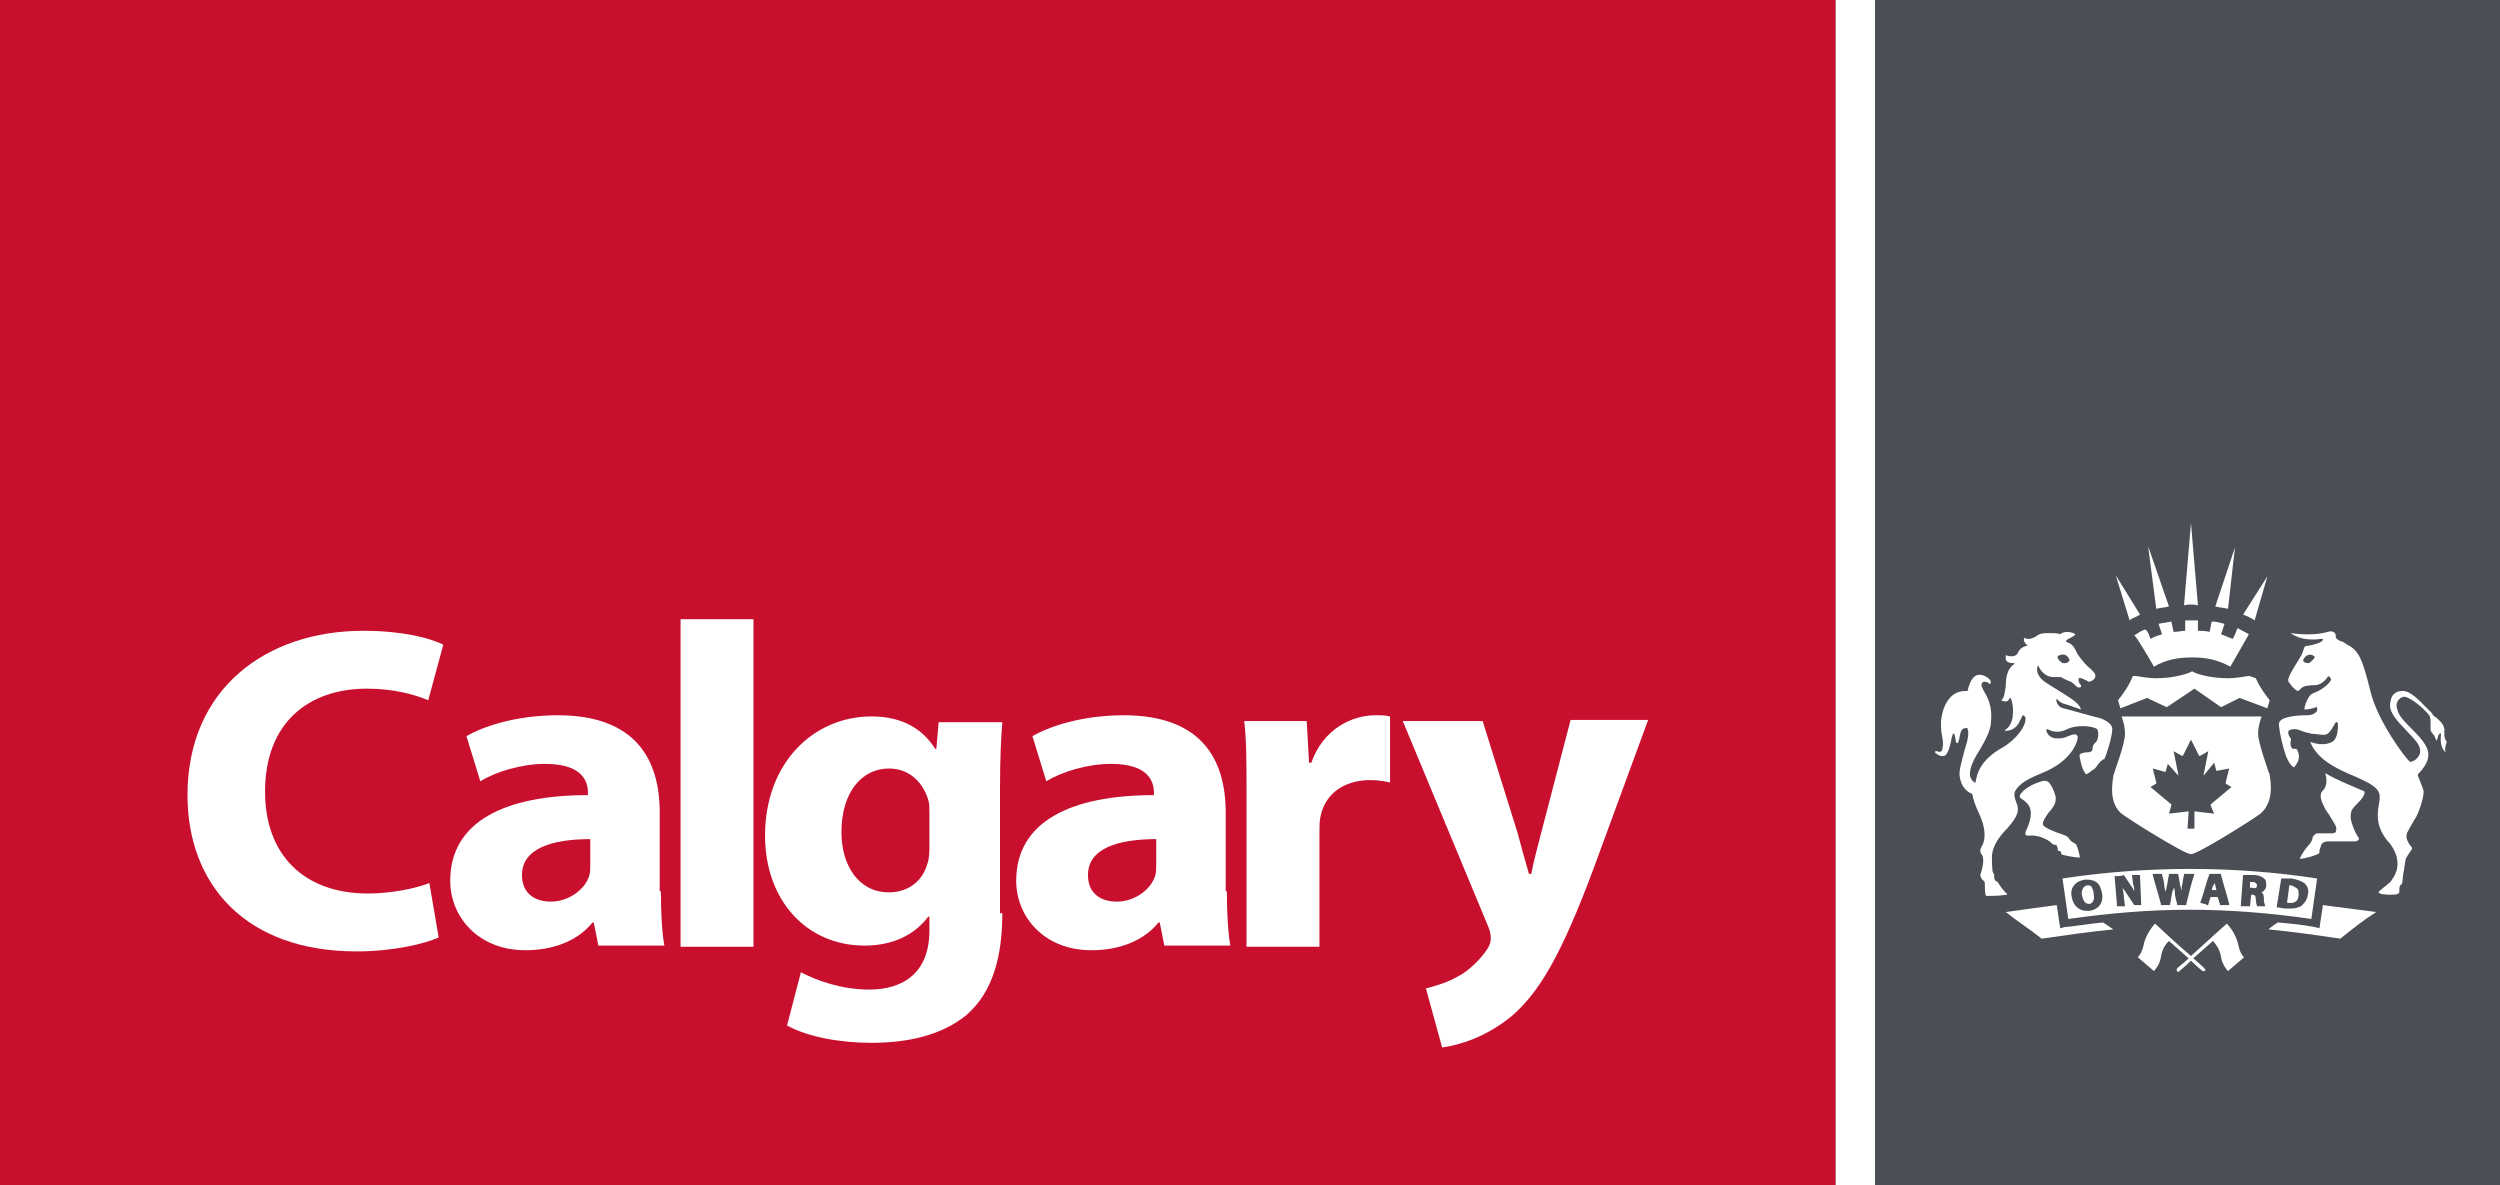
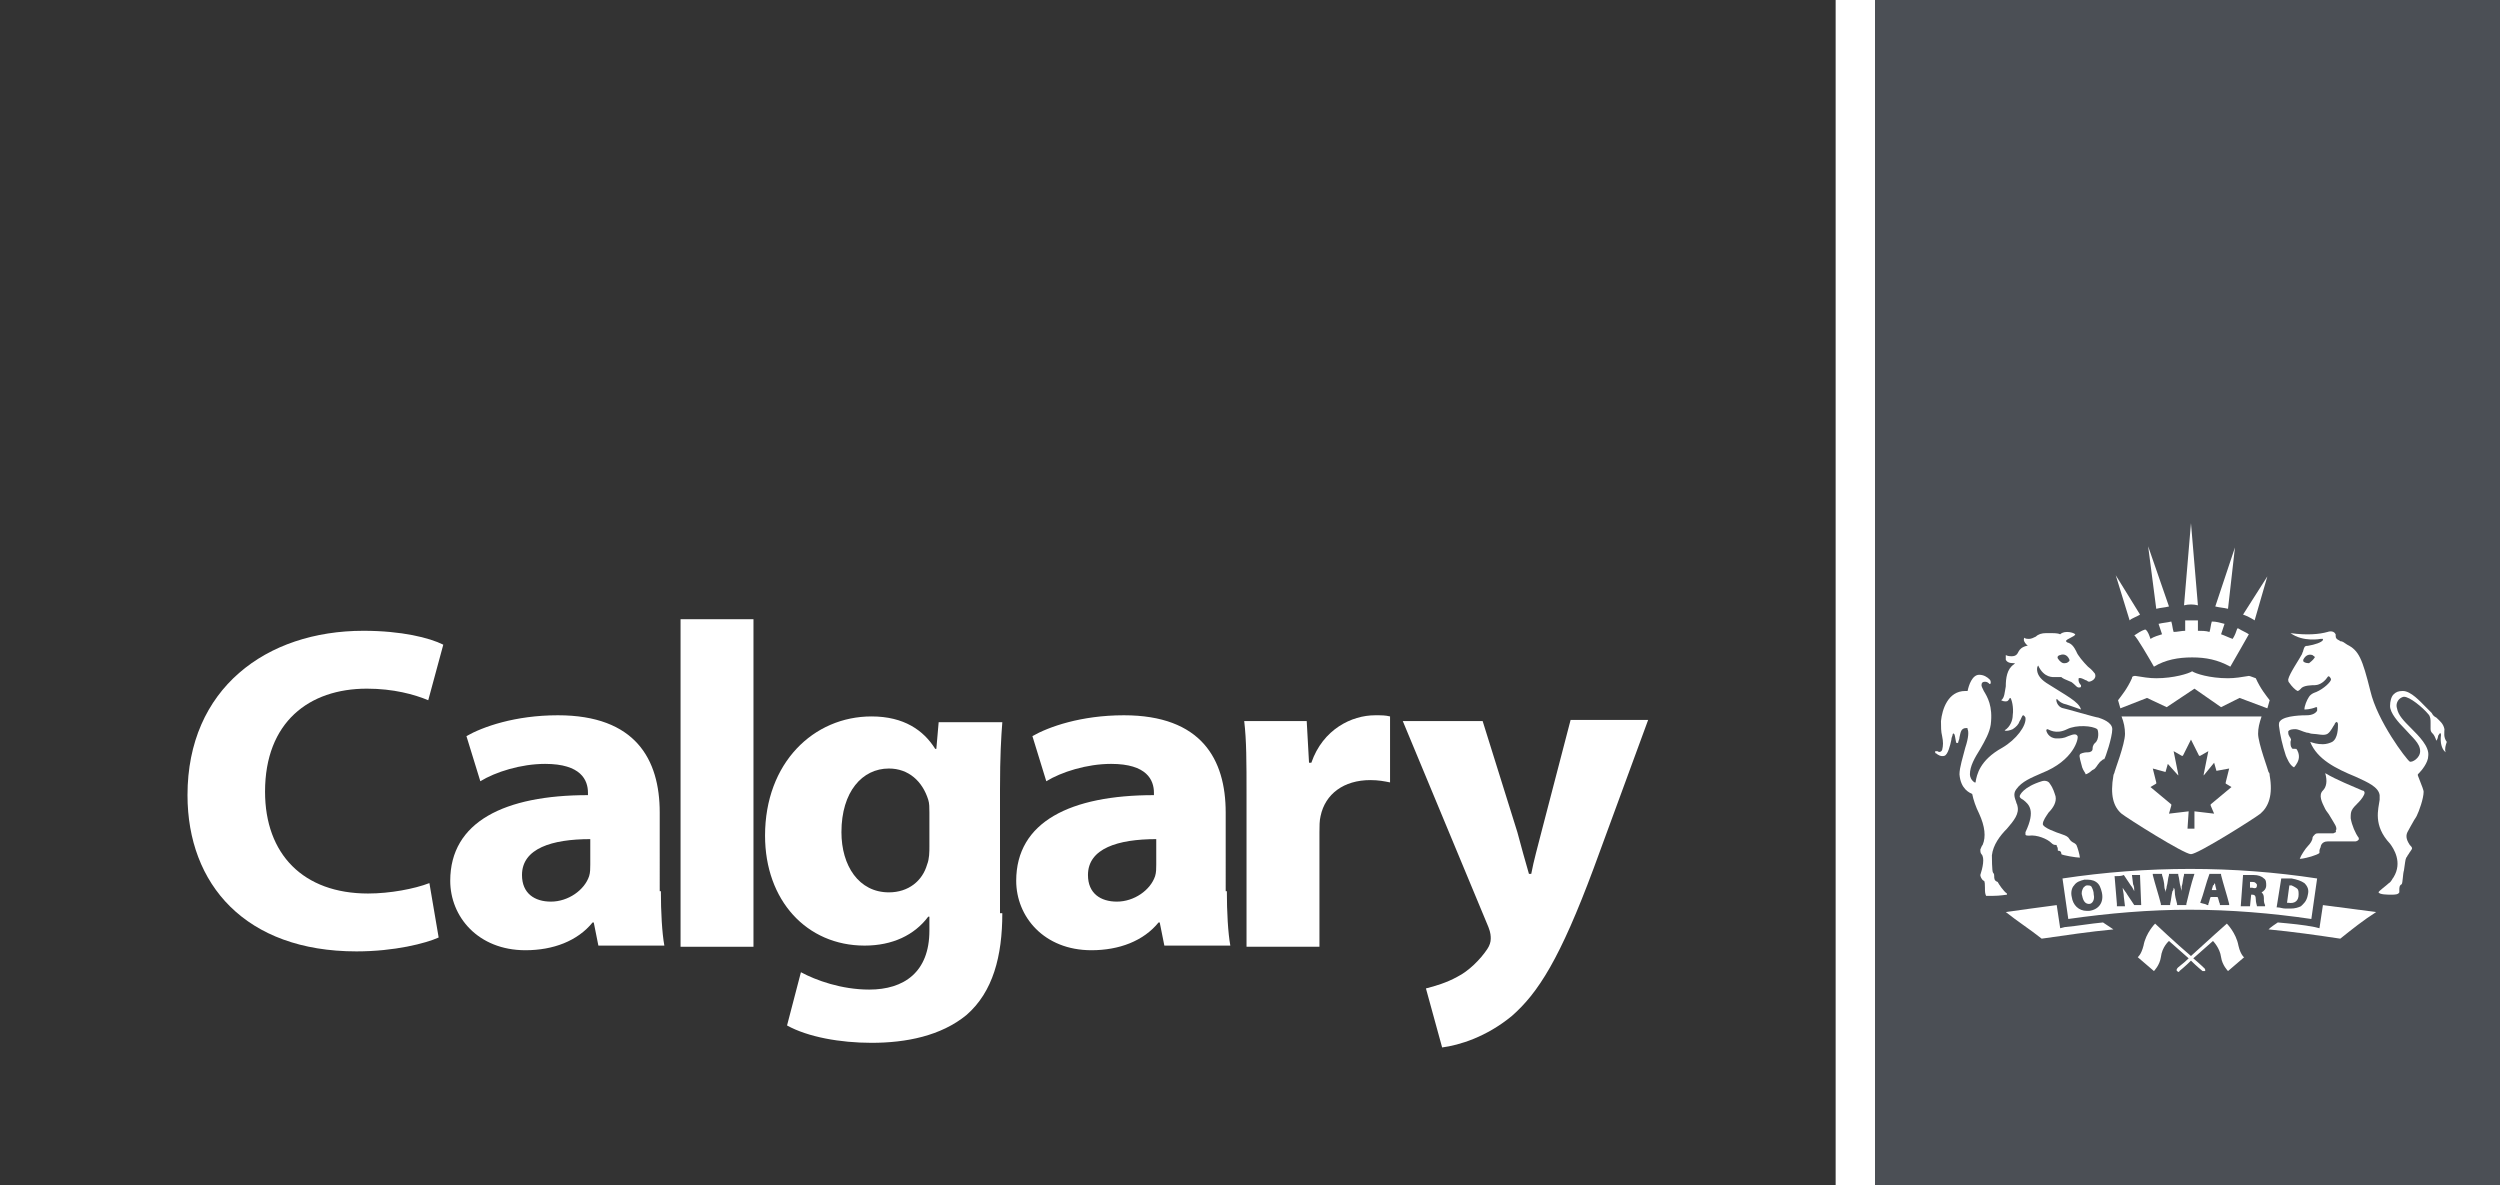
<svg xmlns="http://www.w3.org/2000/svg" version="1.1" id="CoC" x="0px" y="0px" viewBox="0 0 216 102.4" style="enable-background:new 0 0 216 102.4;" xml:space="preserve">
  <rect x="0" y="0" width="216" height="102.4" fill="#333333" stroke="none" />
  <style type="text/css">
	.st0{fill:#C8102E;}
	.st1{fill:#4B4F55;}
	.st2{fill:#FFFFFF;}
</style>
  <g>
-     <rect x="0" y="0" class="st0" width="158.6" height="102.4" />
    <rect x="162" y="0" class="st1" width="54" height="102.4" />
    <g>
      <g>
        <path class="st2" d="M37.9,81c-1.1,0.5-3.8,1.2-7.1,1.2c-9.6,0-14.6-5.8-14.6-13.5c0-9.2,6.8-14.2,15.2-14.2     c3.3,0,5.7,0.6,6.9,1.2L37,60.5c-1.2-0.5-3-1-5.3-1c-5,0-8.8,2.9-8.8,8.9c0,5.4,3.3,8.8,8.9,8.8c1.9,0,4-0.4,5.3-0.9L37.9,81z" />
        <path class="st2" d="M51,72.5c-3.3,0-5.9,0.8-5.9,3.1c0,1.6,1.1,2.3,2.5,2.3c1.5,0,2.9-1,3.3-2.2c0.1-0.3,0.1-0.7,0.1-1V72.5z      M57.1,77c0,1.8,0.1,3.6,0.3,4.7h-5.7l-0.4-2h-0.1c-1.3,1.6-3.4,2.4-5.8,2.4c-4.1,0-6.5-2.9-6.5-6c0-5.1,4.7-7.4,11.9-7.4v-0.2     c0-1.1-0.6-2.5-3.7-2.5c-2.1,0-4.3,0.7-5.6,1.5l-1.2-3.9c1.4-0.8,4.2-1.8,7.9-1.8c6.7,0,8.8,3.8,8.8,8.4V77z" />
      </g>
      <rect x="58.8" y="53.5" class="st2" width="6.3" height="28.3" />
      <g>
        <path class="st2" d="M80.3,70.2c0-0.4,0-0.8-0.1-1.1c-0.5-1.6-1.7-2.7-3.4-2.7c-2.3,0-4.1,2-4.1,5.5c0,2.9,1.5,5.2,4.1,5.2     c1.7,0,2.9-1,3.3-2.4c0.2-0.5,0.2-1.1,0.2-1.6V70.2z M86.6,78.9c0,3.7-0.8,6.8-3.1,8.8c-2.2,1.8-5.2,2.4-8.2,2.4     c-2.7,0-5.5-0.5-7.3-1.5l1.2-4.6c1.3,0.7,3.5,1.5,5.9,1.5c3,0,5.2-1.5,5.2-5.1v-1.2h-0.1c-1.2,1.6-3.1,2.5-5.5,2.5     c-5,0-8.6-3.9-8.6-9.5c0-6.3,4.2-10.3,9.2-10.3c2.8,0,4.5,1.2,5.5,2.8h0.1l0.2-2.3h5.5c-0.1,1.3-0.2,2.9-0.2,5.8V78.9z" />
        <path class="st2" d="M99.9,72.5c-3.3,0-5.9,0.8-5.9,3.1c0,1.6,1.1,2.3,2.5,2.3c1.5,0,2.9-1,3.3-2.2c0.1-0.3,0.1-0.7,0.1-1V72.5z      M106,77c0,1.8,0.1,3.6,0.3,4.7h-5.7l-0.4-2h-0.1c-1.3,1.6-3.4,2.4-5.8,2.4c-4.1,0-6.5-2.9-6.5-6c0-5.1,4.7-7.4,11.9-7.4v-0.2     c0-1.1-0.6-2.5-3.7-2.5c-2.1,0-4.3,0.7-5.6,1.5l-1.2-3.9c1.4-0.8,4.2-1.8,7.9-1.8c6.7,0,8.8,3.8,8.8,8.4V77z" />
        <path class="st2" d="M107.7,68.7c0-2.9,0-4.7-0.2-6.4h5.4l0.2,3.6h0.2c1-2.9,3.5-4.1,5.5-4.1c0.6,0,0.9,0,1.3,0.1v5.7     c-0.5-0.1-1-0.2-1.7-0.2c-2.3,0-3.9,1.2-4.3,3.1c-0.1,0.4-0.1,0.9-0.1,1.4v9.9h-6.3V68.7z" />
        <path class="st2" d="M128.1,62.3l3,9.6c0.3,1.1,0.7,2.6,1,3.6h0.2c0.2-1.1,0.6-2.5,0.9-3.7l2.5-9.6h6.7l-4.7,12.8     c-2.9,7.8-4.8,10.8-7.1,12.8c-2.2,1.8-4.5,2.5-6,2.7l-1.4-5.1c0.8-0.2,1.8-0.5,2.7-1c1-0.5,2-1.5,2.6-2.4     c0.2-0.3,0.3-0.6,0.3-0.9c0-0.2,0-0.5-0.2-1l-7.4-17.8H128.1z" />
      </g>
    </g>
    <rect x="158.6" y="0" class="st2" width="3.4" height="102.4" />
    <g>
      <path class="st2" d="M189.9,52.3l-0.6-7.1l-0.6,7.1C189.1,52.2,189.5,52.2,189.9,52.3" />
      <path class="st2" d="M198.6,77.3L198.6,77.3c0-0.2,0-0.4-0.1-0.5c-0.1-0.1-0.3-0.2-0.5-0.3c-0.1,0-0.1,0-0.2,0l-0.2,1.5    c0,0,0.1,0,0.1,0C198.3,78.1,198.6,77.8,198.6,77.3" />
      <path class="st2" d="M187.4,52.4l-1.8-5.2l0.7,5.4C186.7,52.5,187,52.5,187.4,52.4" />
      <path class="st2" d="M193.1,47.3l-1.7,5.1c0.4,0.1,0.7,0.1,1.1,0.2L193.1,47.3z" />
      <path class="st2" d="M180.7,76.6c-0.1-0.1-0.2-0.1-0.3-0.1c0,0,0,0-0.1,0c-0.1,0-0.2,0.1-0.3,0.2c-0.1,0.2-0.2,0.4-0.1,0.7    c0.1,0.5,0.3,0.7,0.6,0.7c0.3,0,0.5-0.4,0.4-0.8C180.9,77,180.8,76.8,180.7,76.6" />
      <path class="st2" d="M195,76.5c0-0.1,0-0.1-0.1-0.2c-0.1-0.1-0.2-0.1-0.3-0.1c-0.1,0-0.1,0-0.2,0l0,0.5l0.2,0    C194.9,76.8,195,76.7,195,76.5" />
      <path class="st2" d="M196.1,67c0-0.1,0-0.2-0.1-0.3c0-0.1-0.9-2.5-0.9-3.3c0-0.5,0.1-0.9,0.3-1.5h-12.1c0.2,0.5,0.3,1,0.3,1.5    c0,0.9-0.9,3.2-0.9,3.3c0,0.1-0.1,0.2-0.1,0.3c-0.3,1.7,0,2.7,0.7,3.3c0.5,0.4,5.4,3.5,6,3.5c0.6,0,5.5-3.1,6-3.5    C196,69.7,196.4,68.7,196.1,67z M191.3,70.3l-1.7-0.2l0,1.5h-0.1h-0.5h0l0.1-1.5l-1.7,0.2l0.2-0.7c0,0,0-0.1,0-0.1l-1.8-1.5    l0.5-0.3c0,0,0,0,0,0c0,0,0-0.1,0-0.1l-0.3-1.2l1.1,0.3l0.2-0.7l0.9,1c0,0,0,0,0,0c0,0,0-0.1,0-0.1l-0.4-2l0.7,0.4    c0.1,0,0.1,0,0.1,0c0,0,0,0,0,0l0.7-1.4l0.7,1.4c0,0,0,0,0,0c0,0,0,0,0.1,0l0.7-0.4l-0.4,2c0,0,0,0.1,0,0.1c0,0,0,0,0,0l0.9-1.1    l0.2,0.7l1.1-0.2l-0.3,1.2c0,0,0,0.1,0,0.1c0,0,0,0,0,0l0.5,0.3l-1.8,1.5c0,0,0,0.1,0,0.1L191.3,70.3z" />
      <path class="st2" d="M184.9,53.1l-2.1-3.4l1.2,3.9C184.2,53.4,184.6,53.3,184.9,53.1" />
      <path class="st2" d="M201.6,72c-0.3,0-1.2,0-1.3,0c-0.1,0-0.2,0-0.3,0.1c-0.1,0.1-0.2,0.2-0.2,0.3c0,0.2-0.2,0.5-0.4,0.7    c-0.2,0.2-0.6,0.8-0.7,1.1c0.1,0,0.3,0,1-0.2c0.3-0.1,0.6-0.2,0.7-0.3c0,0,0-0.1,0-0.2c0-0.1,0.1-0.3,0.1-0.3    c0-0.1,0.1-0.5,0.6-0.5l0.2,0c1.3,0,2.1,0,2.2,0c0.1,0,0.3-0.1,0.3-0.2c0,0,0,0,0-0.1c-0.3-0.4-0.6-1.1-0.7-1.7    c0-0.3,0-0.5,0.1-0.7c0.1-0.2,0.3-0.4,0.5-0.6c0,0,0.1-0.1,0.1-0.1c0.2-0.2,0.5-0.6,0.5-0.8c0,0,0-0.2-0.2-0.2    c-0.9-0.4-2.2-0.9-3.2-1.5c0.2,0.7,0.1,1.2-0.2,1.5c-0.4,0.4-0.1,1,0.2,1.6c0.1,0.2,0.3,0.4,0.4,0.6l0,0c0.4,0.7,0.7,1,0.5,1.3    C201.9,71.9,201.8,71.9,201.6,72" />
      <path class="st2" d="M191.4,76.5c0-0.1,0-0.1-0.1-0.2c0,0.1,0,0.2-0.1,0.2c0,0.1-0.1,0.3-0.1,0.4c0.1,0,0.2,0,0.4,0L191.4,76.5z" />
      <path class="st2" d="M199.5,57.3C199.5,57.3,199.4,57.3,199.5,57.3c-0.3,0-0.5-0.1-0.5-0.2c0-0.1,0-0.1,0-0.1    c0.2-0.4,0.5-0.5,0.8-0.4c0.1,0.1,0.2,0.1,0.2,0.2C199.8,57.1,199.6,57.2,199.5,57.3 M211.2,63c-0.1-0.5-0.4-0.7-0.7-1    c-0.2-0.1-0.3-0.2-0.4-0.4c-0.1-0.1-0.3-0.3-0.5-0.5c-0.5-0.5-1.3-1.4-2-1.4c-0.4,0-0.6,0.1-0.8,0.3c-0.2,0.2-0.3,0.6-0.3,1    c0,0.6,0.7,1.4,1.3,2c0.6,0.7,1.3,1.2,1.3,1.9c0,0.6-0.7,1-0.9,0.9c-0.3-0.2-2.8-3.5-3.4-6.1c-0.7-2.8-1-3.5-2-4    c-0.3-0.2-0.4-0.3-0.6-0.3c-0.1-0.1-0.2-0.1-0.3-0.2l0,0l0,0c-0.1-0.1-0.1-0.2-0.1-0.3c0,0,0-0.1,0-0.1c-0.2-0.4-0.7-0.2-0.7-0.2    c-0.7,0.2-1.8,0.3-3.2,0.1c1.1,0.8,2.6,0.5,2.6,0.5c0,0,0.1,0,0.2,0c0,0,0,0.1,0,0.1c-0.1,0.2-0.7,0.4-1.3,0.5    c-0.3,0-0.3,0.1-0.4,0.4c0,0.1-0.1,0.2-0.1,0.3l0,0c-0.2,0.4-1.1,1.7-1.2,2.2c0,0.1,0,0.2,0.1,0.3c0.2,0.3,0.5,0.6,0.7,0.7l0,0    c0.1,0,0.2-0.1,0.3-0.2c0.2-0.3,1-0.3,1.2-0.3c0.2,0,0.7-0.1,1.1-0.7c0.1-0.2,0.3,0.1,0.3,0.2c0,0.2-0.6,0.8-1.3,1.1    c0,0-0.4,0.1-0.6,0.4c-0.2,0.3-0.4,0.8-0.4,1.1c0.1,0,0.5,0,1-0.2c0,0,0,0,0,0c0.1,0,0.1,0,0.1,0.1c0,0,0,0.1,0,0.2    c-0.1,0.2-0.4,0.4-0.9,0.4c-0.2,0-1.9,0-2.3,0.5c-0.1,0.1-0.1,0.2-0.1,0.4c0.1,0.8,0.3,1.7,0.6,2.6c0.1,0.2,0.3,0.8,0.7,1    c0,0,0.3-0.3,0.4-0.7c0.1-0.4-0.1-0.8-0.2-0.9c0,0-0.1,0-0.1,0c-0.2,0-0.3,0-0.3-0.1c-0.1-0.1-0.1-0.3-0.1-0.5    c0-0.1,0.1-0.2,0-0.3c0-0.1-0.1-0.1-0.1-0.2c-0.1-0.1-0.1-0.3-0.1-0.4c0.1-0.2,0.5-0.2,0.6-0.2c0.3,0,0.6,0.2,1,0.3    c0.2,0,0.3,0.1,0.5,0.1c0.4,0,1,0.2,1.3,0c0.3-0.2,0.5-0.7,0.6-0.8c0-0.1,0.2-0.3,0.2-0.2c0.1,0,0.1,0.2,0.1,0.2    c0,0.3,0,1.2-0.5,1.5c-0.2,0.1-0.5,0.2-0.8,0.2h0c-0.5,0-0.8-0.1-1.1-0.2c0.6,1.5,2.2,2.3,3.9,3c1.1,0.5,2,0.9,2.1,1.6    c0,0.1,0,0.2,0,0.4c-0.1,0.8-0.6,2.2,0.9,3.8c0.3,0.4,1.1,1.6,0.3,2.9c-0.1,0.1-0.2,0.4-0.4,0.5c-0.2,0.2-0.9,0.7-0.9,0.8    c0.1,0.2,0.8,0.2,1.1,0.2c0.3,0,0.6,0,0.7-0.2c0,0,0-0.2,0-0.2c0-0.2,0-0.4,0.2-0.5c0.1-0.1,0.1-0.9,0.2-1.2    c0.1-0.6,0.1-0.9,0.2-1.1c0.1-0.1,0.1-0.2,0.2-0.3c0.1-0.2,0.3-0.4,0.3-0.5c0-0.1-0.1-0.2-0.2-0.3c-0.2-0.3-0.4-0.7-0.2-1.1    c0.2-0.4,0.4-0.7,0.5-0.9l0,0c0.1-0.2,0.2-0.3,0.3-0.5c0.2-0.4,0.6-1.5,0.6-2.1c0-0.1-0.1-0.4-0.5-1.4l0-0.1l0.1-0.1    c0.2-0.2,0.8-0.9,0.8-1.5c0.1-0.8-0.8-1.7-1.5-2.4c-0.6-0.6-1.1-1.1-1.2-1.7c-0.1-0.3,0-0.6,0.2-0.8c0.1-0.1,0.3-0.2,0.4-0.2    c0.5,0,1.6,0.9,2.1,1.5c0.2,0.2,0.2,0.5,0.2,0.7c0,0.2,0,0.4,0,0.6c0,0.2,0.1,0.3,0.2,0.4c0.1,0.1,0.2,0.3,0.3,0.6    c0.2-0.3,0.1-0.4,0.2-0.5c0.1-0.2,0.2-0.2,0.2,0c-0.1,0.7,0.1,1.2,0.3,1.4c0,0,0.1,0.1,0.1,0.1c-0.1-0.3,0-0.6,0.1-0.9    C211.1,63.7,211.2,63.3,211.2,63" />
      <path class="st2" d="M178,56.6c0.2-0.1,0.6-0.1,0.8,0.4c0,0,0,0.1,0,0.1c-0.1,0.1-0.2,0.2-0.4,0.2c0,0-0.1,0-0.1,0    c-0.1,0-0.3-0.1-0.5-0.4C177.7,56.7,177.9,56.6,178,56.6 M172.6,76.2L172.6,76.2c-0.3-0.1-0.3-0.3-0.3-0.5c0-0.1,0-0.2-0.1-0.3    c-0.1-0.1-0.1-1.4-0.1-1.5c0.1-0.9,0.7-1.7,1.3-2.3c0.6-0.7,1.1-1.3,0.9-2c0-0.1-0.1-0.2-0.1-0.3c-0.1-0.3-0.3-0.7,0-1.1    c0.5-0.7,1.3-1,2.2-1.4c2.8-1.1,3.2-3,3.1-3.2c-0.1-0.2-0.3-0.2-0.8,0c-0.4,0.2-0.7,0.2-1,0.2c-0.7,0-0.9-0.6-0.9-0.7    c0-0.1,0.1-0.1,0.1-0.1c0.1,0,0.7,0.5,1.7,0c0.8-0.4,2.2-0.3,2.6,0c0.1,0.1,0.2,0.9-0.2,1.2c-0.2,0.2-0.2,0.4-0.2,0.5    c0,0.2-0.2,0.3-0.4,0.3c0,0-0.1,0-0.1,0c-0.2,0-0.6,0.1-0.6,0.2c-0.1,0.1,0.1,0.7,0.2,1.1c0.1,0.3,0.3,0.5,0.3,0.6    c0.1,0,0.4-0.2,0.5-0.3c0.1-0.1,0.2-0.1,0.3-0.2c0.2-0.2,0.3-0.5,0.6-0.7c0.1-0.1,0.1-0.1,0.2-0.1c0.1-0.1,0.7-1.9,0.7-2.6    c0-0.6-0.9-0.9-1.2-1c-0.2,0-2.9-0.8-3-0.8c-0.6-0.1-0.7-0.8-0.6-0.8c0.1,0,0.1,0.2,0.6,0.4c0.1,0,1.2,0.4,1.5,0.5    c-0.2-0.7-1.3-1.2-3-2.3c-0.6-0.4-0.8-0.8-0.8-1.2c0-0.2,0.1-0.3,0.1-0.3l0,0c0.5,1.1,1.3,1,1.5,1c0.2,0,0.3,0,0.4,0    c0,0,0,0,0.1,0c0.1,0.1,0.3,0.2,0.8,0.4c0.1,0,0.5,0.4,0.5,0.4s0.1,0.1,0.2,0.1c0.1,0,0.2,0,0.2-0.1c0,0,0,0,0-0.1    c-0.3-0.3-0.2-0.6-0.2-0.6c0.2-0.1,0.6,0.2,0.7,0.2c0.1,0.1,0.2,0.1,0.2,0.1c0.1,0,0.7-0.2,0.5-0.7c-0.1-0.1-0.2-0.3-0.6-0.6    c-0.4-0.4-0.9-1-1-1.3c-0.2-0.4-0.4-0.7-0.8-0.8c0,0-0.1-0.1-0.1-0.1c0-0.1,0.2-0.2,0.4-0.3c0.2-0.1,0.4-0.2,0.4-0.3c0,0,0,0,0,0    c-0.1-0.1-0.4-0.2-0.7-0.2c-0.3,0-0.5,0.1-0.6,0.2l0,0l0,0c-0.2-0.1-0.5-0.1-1.1-0.1l-0.1,0c-0.4,0-0.7,0.1-0.9,0.3    c-0.2,0.1-0.4,0.2-0.6,0.2c-0.1,0-0.3,0-0.4-0.1c-0.1,0.2,0,0.4,0.2,0.6l0.1,0.1l-0.1,0c-0.4,0.1-0.6,0.3-0.7,0.5    c-0.1,0.2-0.2,0.4-0.6,0.4c-0.1,0-0.3,0-0.5-0.1c0,0,0,0,0,0c0,0.2,0,0.3,0,0.4c0.1,0.2,0.3,0.3,0.7,0.3l0.1,0l-0.1,0.1    c-0.6,0.4-0.7,1.2-0.7,1.9c-0.1,0.5-0.1,1-0.4,1.2c0.2,0.1,0.3,0.1,0.4,0.1c0.2,0,0.2-0.1,0.3-0.2c0,0,0-0.1,0.1-0.1l0,0l0,0    c0.1,0.1,0.3,0.8,0.2,1.5c0,0.4-0.2,1-0.7,1.3c0.1,0.1,0.5,0,0.7-0.1c0.3-0.2,0.5-0.4,0.6-0.7c0.1-0.1,0.2-0.5,0.3-0.5    c0.1,0,0.2,0.2,0.2,0.2c0.1,0.7-0.8,1.9-2,2.6c-2,1.1-2.2,2.4-2.3,2.9l0,0.1l-0.1,0c-0.3-0.2-0.4-0.5-0.4-0.7    c0-0.7,0.4-1.4,0.9-2.2c0.4-0.7,0.8-1.4,0.9-2.1c0.2-1.6-0.3-2.4-0.6-2.9c-0.1-0.2-0.2-0.4-0.2-0.5c0-0.2,0.1-0.3,0.3-0.3    c0.2,0,0.3,0.1,0.4,0.2c0,0,0.1,0,0.1-0.1c0-0.1,0-0.2-0.1-0.3c-0.2-0.2-0.5-0.4-0.9-0.4l0,0c-0.6,0-0.9,0.9-1,1.4l0,0l0,0    c-0.1,0-0.1,0-0.2,0c-1.5,0-2,1.6-2.1,2.6c0,0.5,0,0.9,0.1,1.3c0.1,0.5,0.1,0.8,0,1.2c-0.1,0.2-0.3,0.2-0.4,0.1    c-0.1,0-0.1,0-0.2,0c0,0,0,0,0,0.1c0,0,0,0.1,0.1,0.1c0.1,0.1,0.4,0.3,0.7,0.2c0.3-0.1,0.5-0.9,0.6-1.4c0-0.2,0.1-0.3,0.1-0.4    c0-0.1,0.1-0.2,0.1-0.1c0.1,0,0.1,0.2,0.2,0.7c0,0.1,0.1,0.1,0.1,0.1c0,0,0.1,0,0.1-0.1c0-0.1,0.1-0.2,0.1-0.4    c0.1-0.4,0.1-0.8,0.6-0.8c0.1,0,0.1,0,0.1,0.1c0.1,0.2,0.1,0.7-0.2,1.6c-0.2,0.8-0.5,1.7-0.5,2.3c0.1,1.3,0.9,1.6,1.1,1.7l0,0l0,0    c0.1,0.5,0.3,1.1,0.6,1.7c0.5,1.1,0.6,2,0.3,2.7l0,0c-0.1,0.1-0.1,0.2-0.2,0.4c0,0.1,0,0.3,0.1,0.4c0.3,0.3,0.1,1.2-0.1,1.8    c0,0.1,0.1,0.4,0.3,0.5c0.1,0,0.1,0.4,0.1,0.6c0,0.3,0,0.5,0.1,0.7l0,0c0.2,0,0.4,0,0.6,0c0.6,0,1.1-0.1,1.2-0.1c0,0,0,0,0,0    c0,0,0-0.1,0-0.1C173.1,77,172.7,76.4,172.6,76.2" />
      <path class="st2" d="M178.4,80.1l-0.4,0.1l-0.3-2c-1.5,0.2-3,0.4-4.4,0.6c1,0.8,2.1,1.5,3.1,2.3c2.1-0.3,4.1-0.6,6.2-0.8    c-0.3-0.2-0.6-0.4-0.9-0.6C180.6,79.8,179.5,80,178.4,80.1" />
      <path class="st2" d="M178.1,73.8c0.1,0.1,1.3,0.3,1.6,0.3c0-0.2-0.2-0.9-0.3-1.1c-0.1-0.1-0.1-0.1-0.1-0.1    c-0.1-0.1-0.3-0.1-0.5-0.4c-0.1-0.2-0.3-0.3-0.6-0.4c-0.6-0.2-1.7-0.6-1.7-0.9c0-0.3,0.3-0.7,0.5-1c0.4-0.4,0.7-0.9,0.6-1.4l0,0    c-0.1-0.3-0.2-0.7-0.5-1.1c-0.1-0.2-0.4-0.3-0.7-0.2c-1.6,0.5-1.9,1.2-1.9,1.3c0,0.1,0.1,0.2,0.3,0.3c0.5,0.4,1.1,0.9,0.2,2.8    c0,0.1,0,0.1,0,0.2c0,0.1,0.2,0.1,0.3,0.1c0.7-0.1,1.6,0.3,1.9,0.6c0.2,0.2,0.3,0.2,0.4,0.2l0,0c0.1,0,0.1,0,0.1,0.1    c0.1,0.1,0.1,0.3,0.1,0.4C178.1,73.5,178.1,73.7,178.1,73.8" />
      <path class="st2" d="M194.3,58.4c-0.6,0.1-1.2,0.2-1.8,0.2c-1.6,0-2.8-0.4-3.1-0.6c-0.3,0.2-1.6,0.6-3.1,0.6    c-0.6,0-1.2-0.1-1.8-0.2c-0.1,0-0.3,0-0.3,0.2c-0.4,0.9-0.9,1.5-1.2,1.9l0.2,0.7l2.3-0.9l1.7,0.8l2.4-1.6l2.3,1.6l1.6-0.8l2.4,0.9    l0.2-0.7c-0.3-0.4-0.8-1-1.2-1.9C194.6,58.5,194.4,58.4,194.3,58.4" />
      <path class="st2" d="M193.4,81.7c-0.2-1.1-1-1.9-1-1.9s-1.8,1.6-3.1,2.8c-1.3-1.1-3.1-2.8-3.1-2.8s-0.8,0.8-1,1.9    c-0.2,0.8-0.5,1-0.5,1l1.4,1.2c0,0,0.5-0.5,0.6-1.2c0.1-0.9,0.7-1.4,0.7-1.4s0.9,0.8,1.7,1.5c-0.5,0.5-1,0.8-1,0.9    c0,0-0.1,0.1,0,0.2c0.1,0.1,0.2,0.1,0.2,0c0,0,0.5-0.4,1-0.9c0.5,0.5,1,0.9,1,0.9c0,0,0.1,0,0.2,0c0.1-0.1,0-0.1,0-0.2    c0,0-0.4-0.4-1-0.9c0.8-0.7,1.7-1.5,1.7-1.5s0.6,0.6,0.7,1.4c0.1,0.7,0.6,1.2,0.6,1.2l1.4-1.2C194,82.8,193.6,82.6,193.4,81.7" />
      <path class="st2" d="M189.6,75.5L189.6,75.5c-0.3,0.9-0.5,1.8-0.7,2.6l0,0.1l-0.1,0c-0.2,0-0.4,0-0.6,0l-0.1,0l0-0.1    c-0.1-0.4-0.2-0.7-0.2-1.1c0-0.1,0-0.2-0.1-0.3c0,0.1,0,0.2-0.1,0.3c-0.1,0.4-0.1,0.7-0.2,1.1l0,0.1l-0.1,0c-0.2,0-0.4,0-0.6,0    l-0.1,0l0-0.1c-0.2-0.8-0.5-1.7-0.7-2.5l0-0.1l0.1,0c0.2,0,0.4,0,0.6,0l0.1,0l0,0.1c0.1,0.3,0.2,0.7,0.2,1c0,0.2,0.1,0.3,0.1,0.5    c0-0.2,0.1-0.3,0.1-0.5c0.1-0.3,0.1-0.7,0.2-1l0-0.1l0.1,0c0.2,0,0.4,0,0.6,0l0.1,0l0,0.1c0.1,0.3,0.1,0.7,0.2,1    c0,0.1,0.1,0.3,0.1,0.4c0-0.1,0-0.2,0-0.2l0-0.2c0.1-0.3,0.1-0.7,0.2-1l0-0.1l0.1,0C189.1,75.5,189.3,75.5,189.6,75.5L189.6,75.5z     M190.1,78c0.3-0.8,0.5-1.7,0.8-2.5l0,0l0.1,0c0.3,0,0.5,0,0.8,0l0.1,0l0,0.1c0.2,0.8,0.5,1.7,0.7,2.5l0,0.1l-0.1,0    c-0.2,0-0.4,0-0.6,0l-0.1,0l0-0.1c-0.1-0.2-0.1-0.4-0.2-0.6c-0.2,0-0.4,0-0.6,0c-0.1,0.2-0.1,0.4-0.2,0.6l0,0.1l-0.1,0    C190.6,78.1,190.4,78.1,190.1,78L190.1,78L190.1,78z M193.8,75.6L193.8,75.6c0.3,0,0.6,0,0.9,0c0.4,0,0.7,0.1,0.9,0.3    c0.2,0.1,0.2,0.4,0.2,0.6c0,0.3-0.2,0.5-0.4,0.6c0.1,0.1,0.2,0.2,0.2,0.5c0,0.1,0,0.2,0,0.2l0,0c0,0.2,0.1,0.4,0.1,0.4l0,0.1    l-0.1,0c-0.2,0-0.4,0-0.6,0l0,0l0,0c0-0.1-0.1-0.3-0.1-0.6c0-0.3-0.1-0.4-0.3-0.4l-0.1,0l-0.1,1l-0.1,0c-0.2,0-0.4,0-0.6,0l-0.1,0    L193.8,75.6z M197.1,75.9L197.1,75.9c0.3,0,0.6,0,0.9,0c0.5,0.1,0.8,0.2,1.1,0.4c0.3,0.3,0.4,0.6,0.3,1c-0.1,0.6-0.4,0.8-0.6,1    c-0.2,0.1-0.5,0.2-0.9,0.2c-0.1,0-0.2,0-0.4,0c-0.3,0-0.5-0.1-0.7-0.1l-0.1,0L197.1,75.9z M185,78.2c-0.2,0-0.4,0-0.6,0l0,0l0,0    c-0.2-0.3-0.4-0.6-0.6-0.9c-0.1-0.2-0.3-0.4-0.4-0.6c0,0.2,0.1,0.5,0.1,0.8l0.1,0.8l-0.1,0c-0.2,0-0.3,0-0.5,0l-0.1,0l0-0.2    l-0.2-2.4l0.1,0c0.2,0,0.5,0,0.7-0.1l0,0l0,0c0.2,0.3,0.4,0.6,0.6,0.9c0.1,0.1,0.2,0.3,0.3,0.5c0-0.2,0-0.4-0.1-0.6l-0.1-0.8    l0.1,0c0.2,0,0.4,0,0.5,0l0.1,0l0,0.1L185,78.2L185,78.2z M180.5,78.7c-0.1,0-0.1,0-0.2,0c-0.7,0-1.2-0.5-1.3-1.2    c-0.1-0.4,0-0.8,0.2-1c0.2-0.3,0.5-0.4,0.9-0.5c0.4,0,0.7,0,1,0.2c0.3,0.2,0.4,0.5,0.5,0.9C181.8,78,181.3,78.6,180.5,78.7     M178.2,75.9l0.5,3.5c3.5-0.5,7-0.8,10.5-0.8c3.5,0,7.1,0.3,10.5,0.8l0.5-3.5C193,74.8,185.5,74.8,178.2,75.9" />
      <path class="st2" d="M186.1,57.6c1-0.6,2.1-0.8,3.3-0.8s2.2,0.2,3.3,0.8c0.4-0.7,1.5-2.6,1.6-2.8c-0.3-0.2-0.6-0.3-0.9-0.5    c0,0-0.1,0-0.1,0c-0.1,0.3-0.2,0.6-0.4,0.9c-0.3-0.1-0.7-0.3-1-0.4c0.1-0.3,0.2-0.6,0.3-0.9c-0.4-0.1-0.7-0.2-1.1-0.2    c-0.1,0.3-0.1,0.6-0.2,0.9c-0.3-0.1-0.7-0.1-1-0.1c0-0.3,0-0.6,0-0.9c-0.4,0-0.7,0-1.1,0c0,0.3,0,0.6,0,0.9c-0.3,0-0.7,0.1-1,0.1    c-0.1-0.3-0.1-0.6-0.2-0.9c-0.4,0.1-0.7,0.1-1.1,0.2c0.1,0.3,0.2,0.6,0.3,0.9c-0.3,0.1-0.7,0.2-1,0.4c-0.1-0.3-0.2-0.6-0.4-0.8    c0,0-0.1,0-0.1,0c-0.3,0.1-0.6,0.3-0.9,0.5C184.6,55,185.7,56.9,186.1,57.6" />
      <path class="st2" d="M200.4,80.2l-0.4-0.1c-1-0.2-2.1-0.3-3.2-0.4v0c-0.3,0.2-0.6,0.4-0.8,0.6c2.1,0.2,4.2,0.5,6.2,0.8    c1-0.8,2-1.6,3.1-2.3c-1.5-0.2-3.1-0.4-4.6-0.6L200.4,80.2z" />
      <path class="st2" d="M195.9,49.8l-2.1,3.3c0.3,0.1,0.7,0.3,1,0.5L195.9,49.8z" />
    </g>
  </g>
</svg>